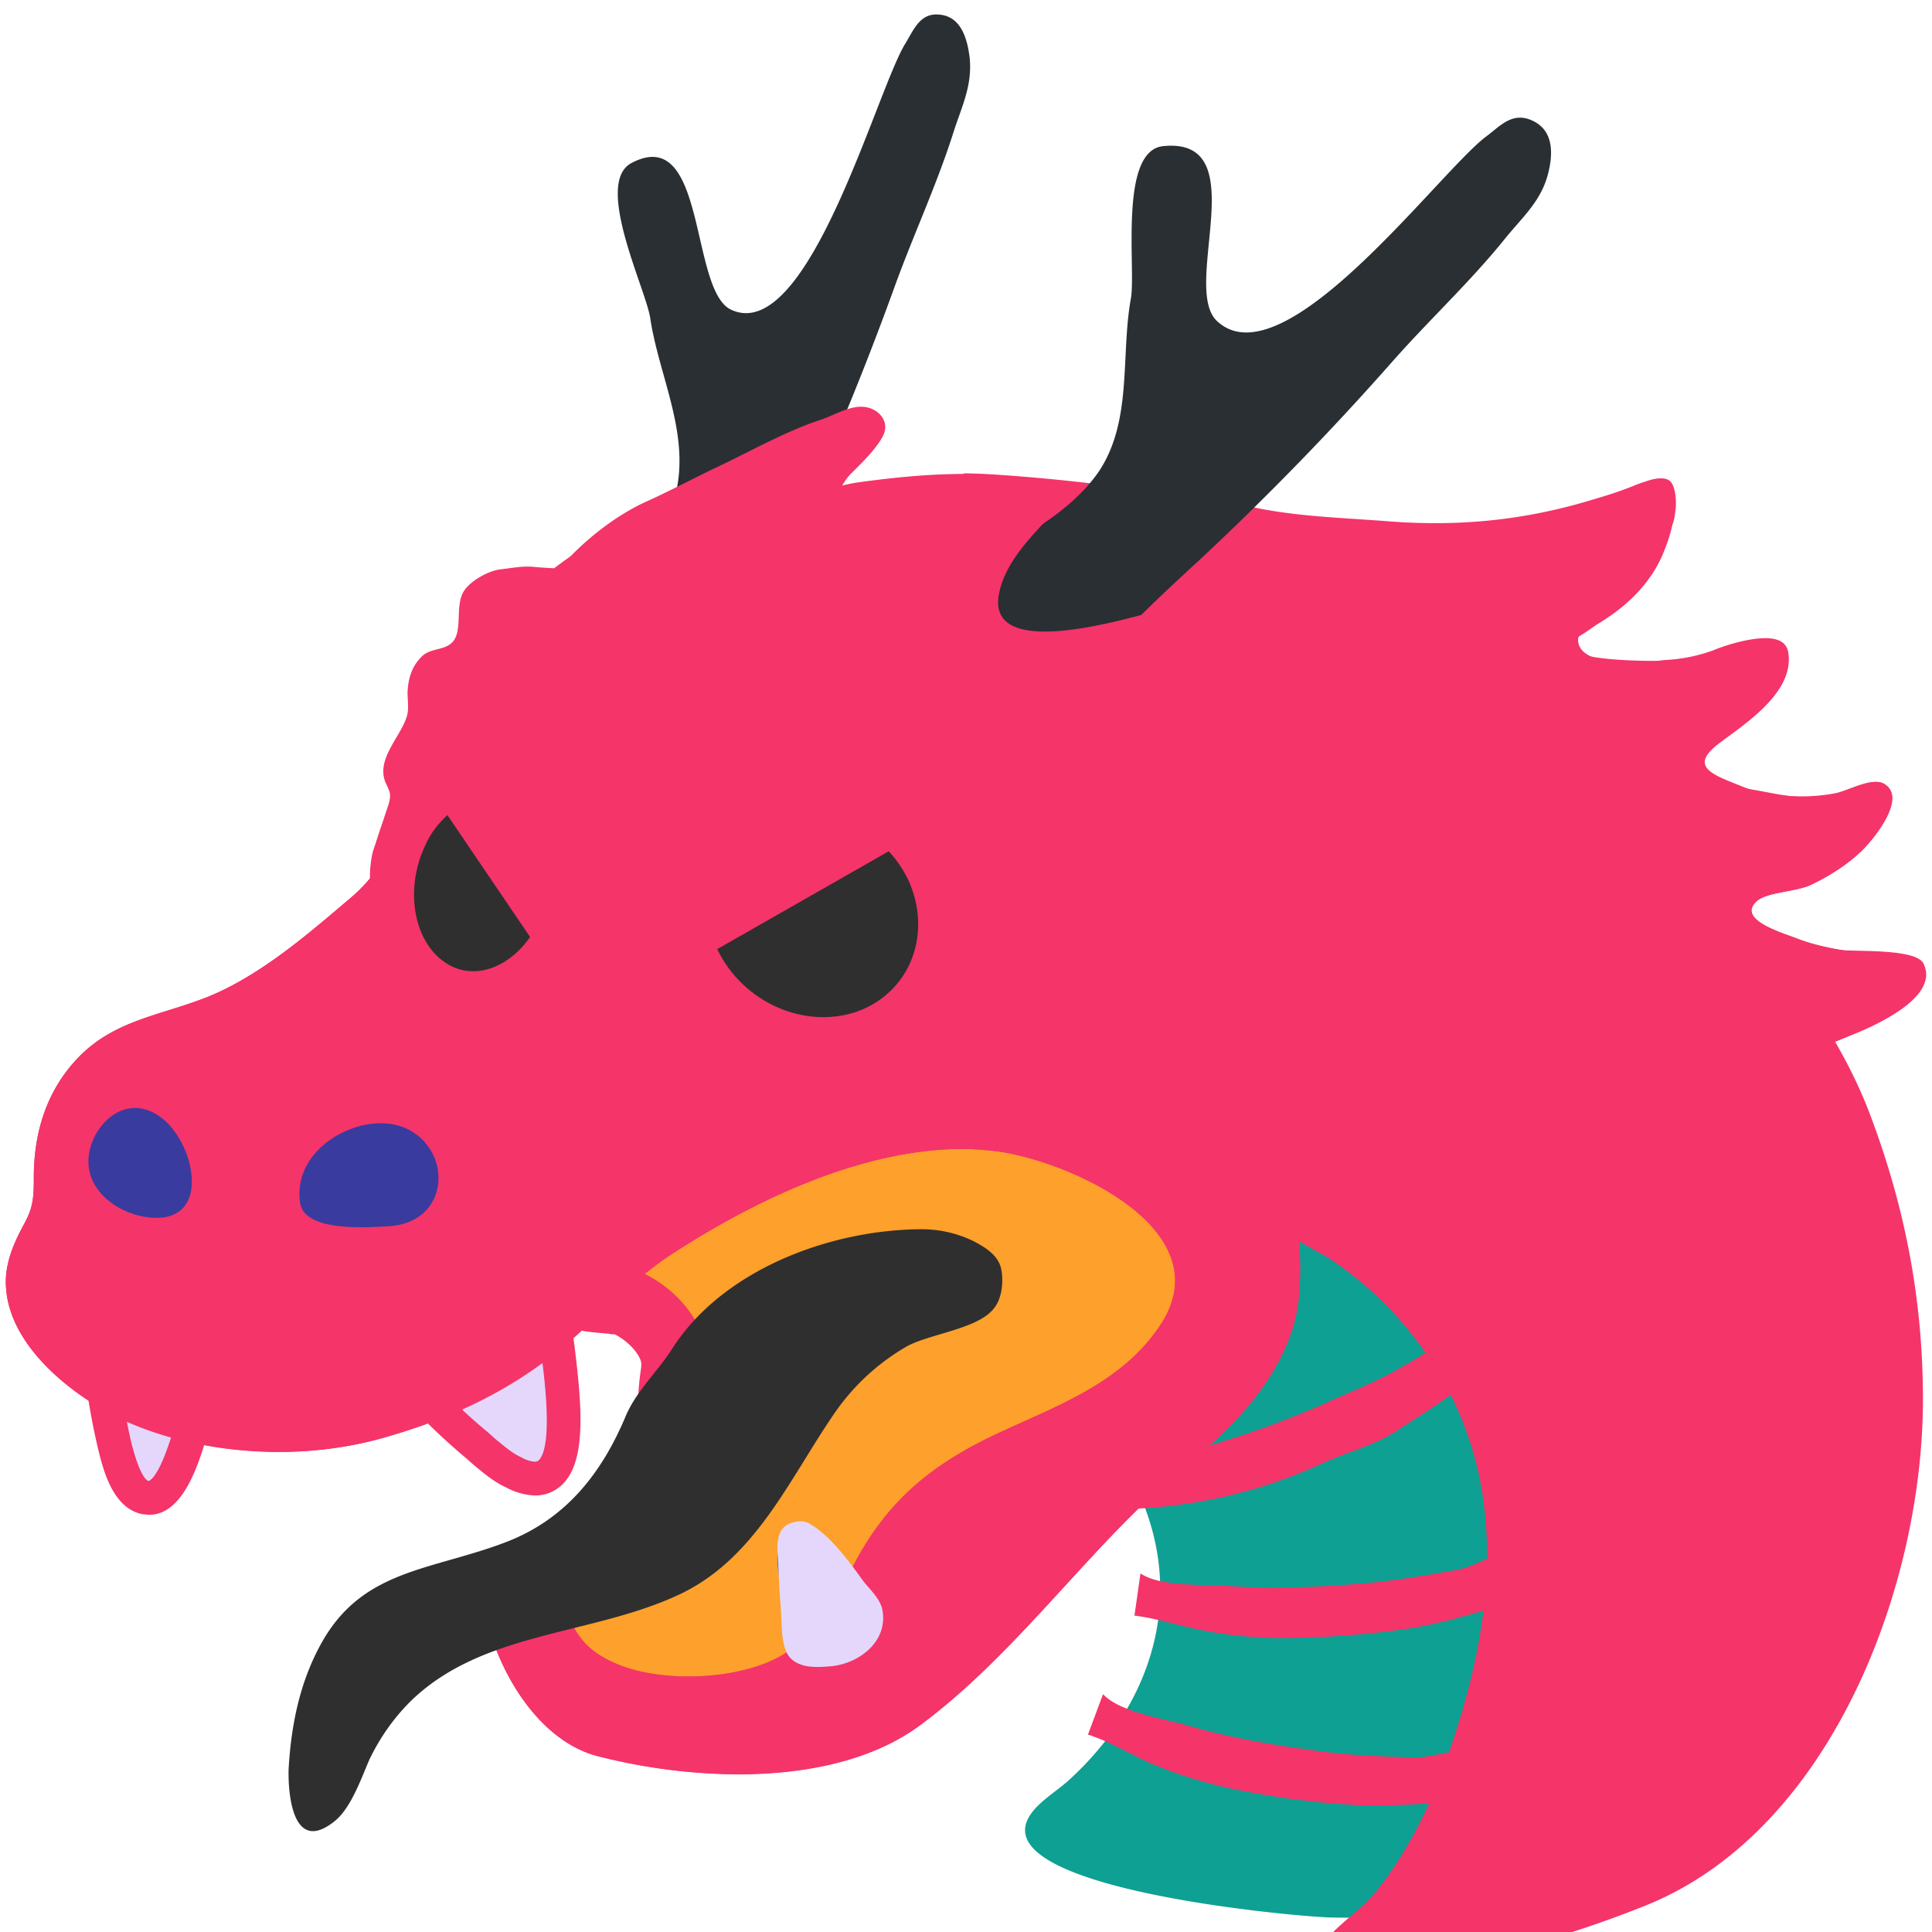
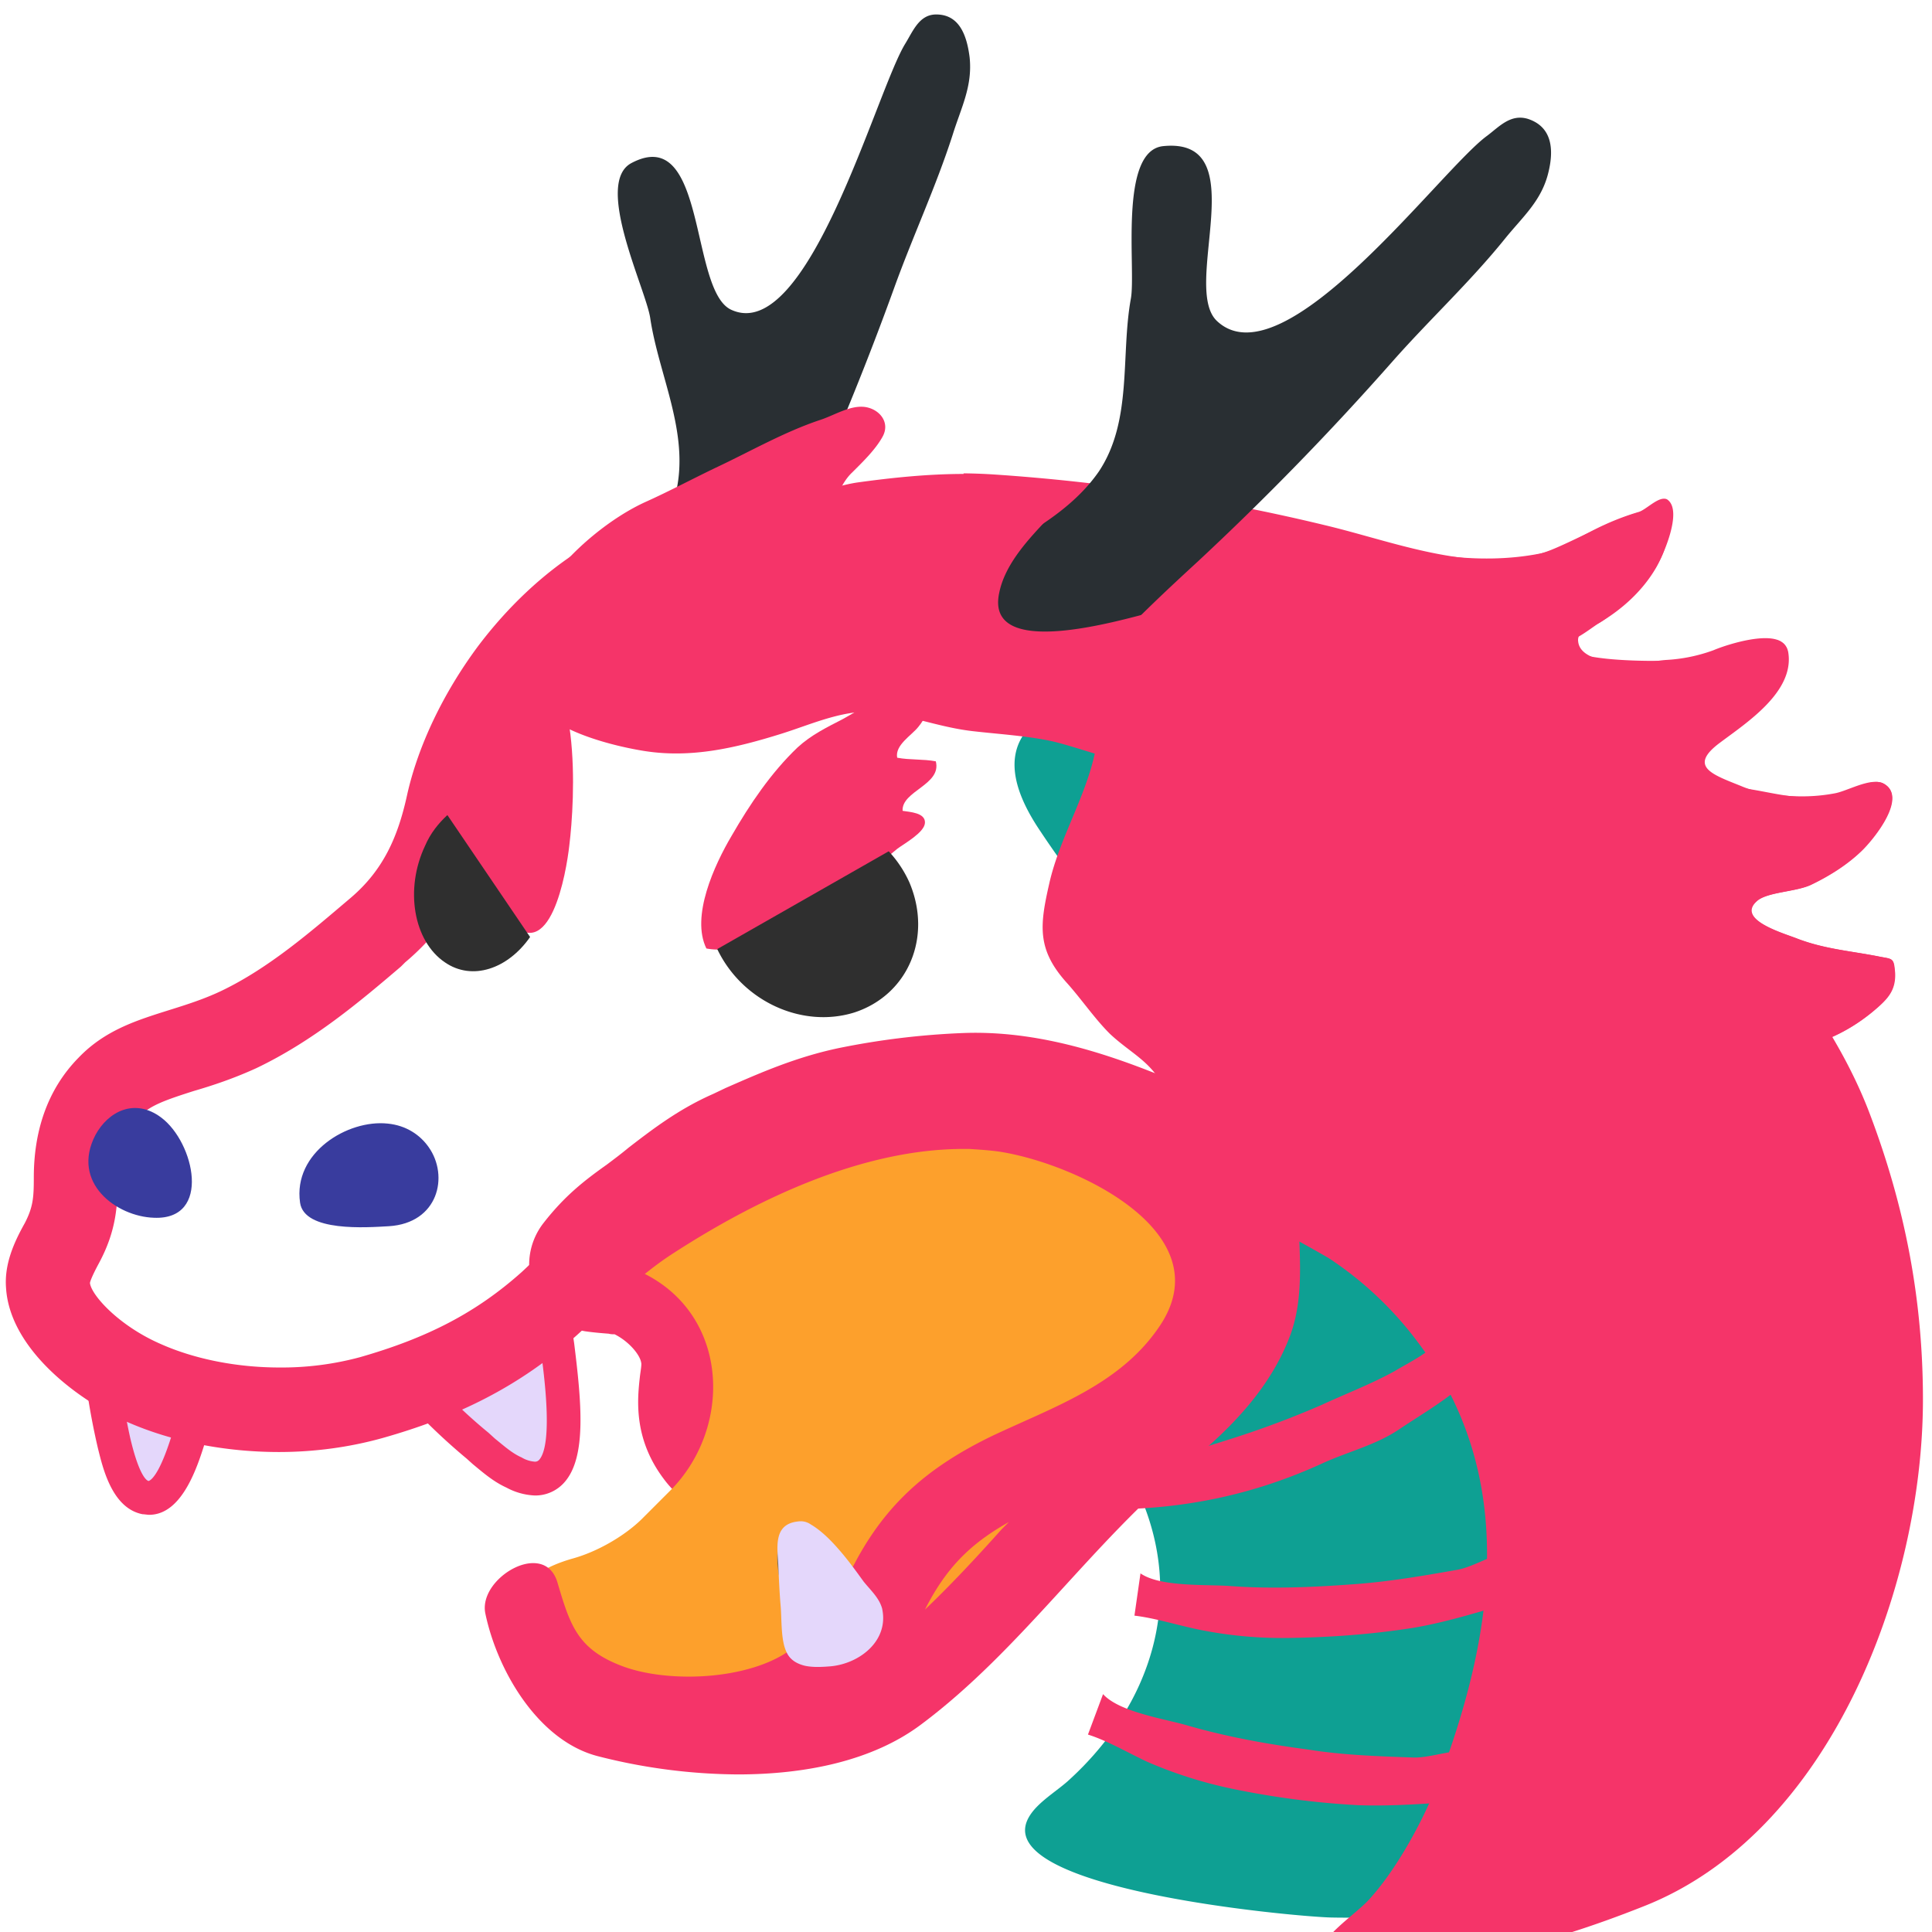
<svg xmlns="http://www.w3.org/2000/svg" id="bg_image_8" width="500" height="500" version="1.1" class="bgs" preserveAspectRatio="xMidYMin slice">
  <defs id="SvgjsDefs15587" />
  <rect id="rect_image_8" width="100%" height="100%" fill="none" />
  <svg id="variation_8" preserveAspectRatio="xMidYMin meet" viewBox="0 0 32 32" data-uid="8" data-keyword="variation_8" data-complex="true" style="overflow: visible;">
    <path id="8_l_1" d="M13.72 25.48C13.42 25.48 13.13 25.45 12.83 25.4C12.26 25.31 11.45 25.12 10.99 24.49C10.48 23.81 10.56 23.15 10.6 22.79C10.61 22.71 10.63 22.6 10.62 22.57C10.6 22.44 10.42 22.22 10.18 22.1C10.15 22.1 10.12 22.1 10.08 22.09C9.95 22.08 9.83 22.07 9.69 22.05A1.12 1.12 0 0 1 9 20.26C9.35 19.81 9.67 19.56 10.05 19.29C10.17 19.2 10.29 19.11 10.41 19.01C10.8 18.71 11.24 18.37 11.81 18.12L12.02 18.02C12.59 17.77 13.18 17.51 13.89 17.36A12.78 12.78 0 0 1 15.96 17.11C17.32 17.06 18.59 17.54 19.65 17.99C20.83 18.49 21.75 19.84 21.74 21.06L21.75 21.24C21.75 21.67 21.76 22.2 21.48 22.77C21.13 23.5 20.39 23.99 19.83 24.26C19.24 24.55 18.56 24.7 17.72 24.73C17.41 24.74 17.05 24.84 16.67 24.96C16.4 25.04 16.12 25.13 15.81 25.19C15.13 25.34 14.45 25.47 13.73 25.47ZM12.82 23.12C12.9 23.14 13.02 23.17 13.2 23.2C13.83 23.3 14.55 23.18 15.35 23.02C15.57 22.97 15.8 22.9 16.02 22.83C16.5 22.69 17.05 22.52 17.66 22.5C18.16 22.49 18.55 22.41 18.83 22.27C19.24 22.07 19.44 21.87 19.47 21.8C19.51 21.7 19.51 21.5 19.51 21.27V21.04C19.51 20.75 19.15 20.21 18.78 20.05C17.94 19.7 17.05 19.35 16.16 19.35L16.04 19.35C15.48 19.37 14.89 19.44 14.34 19.56C13.87 19.65 13.44 19.85 12.93 20.07L12.71 20.17C12.45 20.28 12.21 20.45 11.96 20.65C12.36 21.03 12.71 21.54 12.82 22.16C12.89 22.53 12.85 22.83 12.83 23.05C12.83 23.08 12.82 23.09 12.82 23.11Z " data-color-original="#757f3f" fill="#f53469" class="757f3f" />
    <path id="8_l_2" d="M8.77 26.18C8.97 25.99 9.25 25.88 9.5 25.81C9.89 25.7 10.33 25.45 10.62 25.17C10.79 25 10.96 24.83 11.13 24.66C12.14 23.61 12.07 21.77 10.64 21.08C10.39 20.96 10.16 21 9.89 20.95C10.15 20.62 10.38 20.44 10.71 20.2C11.23 19.82 11.66 19.41 12.26 19.15C12.88 18.88 13.45 18.6 14.12 18.46A11.65 11.65 0 0 1 16.01 18.24C17.13 18.2 18.19 18.59 19.22 19.03C19.97 19.34 20.64 20.26 20.63 21.05C20.63 21.48 20.67 21.89 20.48 22.29C20.25 22.76 19.84 23.05 19.45 23.35C19.03 23.67 18.58 23.71 18.1 23.88C17.79 23.99 17.55 24.25 17.37 24.52C17.15 24.83 17.14 25.24 16.95 25.56C16.68 26.02 16.39 26.2 15.98 26.49C15.58 26.77 15.21 27.1 14.77 27.32C14.26 27.57 13.72 27.72 13.22 27.96C12.74 28.19 12.22 28.34 11.69 28.37C11.23 28.4 10.84 28.34 10.4 28.29C9.92 28.24 9.46 28.25 9.11 27.87C8.79 27.52 8.47 27.09 8.55 26.61A0.69 0.69 0 0 1 8.77 26.18Z " data-color-original="#ed6c30" fill="#fda02c" class="ed6c30" />
    <path id="8_l_3" d="M18.85 24.7C19.67 26.49 19.04 28.26 17.72 29.47C17.52 29.66 17.18 29.85 17.04 30.1C16.36 31.3 21.51 31.75 22.05 31.76C26.52 31.85 30.71 29.62 30.86 24.72C30.91 23.29 30.76 21.67 30.39 20.29C30.02 18.92 29.49 17.41 28.76 16.19C28.03 14.96 26.78 13.58 25.59 12.89A18.17 18.17 0 0 0 23.09 11.68C22.8 11.56 22.52 11.51 22.21 11.45C21.55 11.32 20.8 11.12 20.12 11.12C19.16 11.13 18.13 11.31 17.29 11.85C16.52 12.35 16.79 13.12 17.24 13.78C17.65 14.4 18.12 14.98 18.48 15.63C18.65 15.94 18.76 16.28 18.92 16.59C19.08 16.88 19.34 17.06 19.57 17.29C19.78 17.5 20.02 17.73 20.18 17.99C20.41 18.36 20.62 18.82 20.73 19.24C20.84 19.64 20.73 20.06 20.73 20.47C20.73 20.8 20.76 21.11 20.64 21.43C20.42 22.06 19.92 22.68 19.43 23.11C19.22 23.29 18.97 23.43 18.77 23.61C18.47 23.91 18.71 24.38 18.85 24.7Z " data-color-original="#bdcf46" fill="#0ea093" class="bdcf46" />
    <path id="8_l_4" d="M18.55 24.16C18.79 24.01 19.11 24.11 19.38 24.09C19.67 24.06 20.02 23.95 20.3 23.86A15.54 15.54 0 0 0 21.89 23.27C22.3 23.08 22.7 22.93 23.1 22.71C23.33 22.57 23.75 22.37 23.88 22.14C24.02 22.17 24.14 22.41 24.2 22.55C24.3 22.79 24.31 22.88 24.08 23.06C23.8 23.28 23.48 23.47 23.18 23.67C22.8 23.93 22.34 24.04 21.92 24.23C20.77 24.76 19.6 25 18.35 25ZM18.27 28.06C18.54 28.36 19.3 28.47 19.67 28.58C20.33 28.77 21 28.89 21.68 28.98C22.24 29.07 22.84 29.09 23.41 29.11C23.71 29.12 24.14 28.94 24.4 29.02C24.41 29.27 24.35 29.59 24.27 29.83C23.68 29.87 23.09 29.92 22.5 29.9A13.96 13.96 0 0 1 20.42 29.63A7.24 7.24 0 0 1 19 29.18C18.68 29.03 18.34 28.83 18.02 28.73ZM18.89 26.06C19.22 26.29 19.99 26.24 20.38 26.27C21.05 26.32 21.74 26.29 22.42 26.24C22.99 26.2 23.58 26.1 24.14 26C24.43 25.95 24.82 25.68 25.09 25.7C25.14 25.94 25.16 26.27 25.13 26.51C24.56 26.68 24 26.86 23.42 26.96C22.73 27.07 22.03 27.12 21.33 27.13A6.93 6.93 0 0 1 19.85 26.99C19.51 26.92 19.13 26.8 18.79 26.76Z " data-color-original="#757f3f" fill="#f53469" class="757f3f" />
    <path id="8_l_5" d="M20.67 19.32C20.55 19.56 20.39 19.78 20.25 19.99C20.33 19.88 21.86 20.75 22.01 20.84A5.85 5.85 0 0 1 23.43 22.16C25.17 24.41 24.76 27.05 23.82 29.52C23.57 30.16 23.12 30.99 22.65 31.49C22.32 31.83 21.31 32.45 22.36 32.53C24.03 32.64 25.67 32.19 27.21 31.58C30.31 30.37 31.85 26.29 31.85 23.18C31.85 21.52 31.55 19.98 30.97 18.45C30.54 17.31 29.78 16.24 29.02 15.33C28.67 14.91 28.38 14.45 27.93 14.15C27.52 13.88 27.02 13.77 26.54 13.71A5.34 5.34 0 0 0 24.14 14.02C23.15 14.4 22.09 14.8 21.23 15.47C21.16 16.02 21.09 16.56 21.02 17.11L20.87 18.39C20.85 18.56 20.83 18.73 20.8 18.9C20.78 19.05 20.73 19.19 20.67 19.32Z " data-color-original="#757f3f" fill="#f53469" class="757f3f" />
    <path id="8_l_6" d="M18.17 12.27C18.18 12.24 18.18 12.21 18.18 12.19C18.25 11.53 17.53 11.18 17.07 10.87C16.39 10.42 15.5 10.2 14.69 10.19C13.89 10.17 13.09 10.12 12.29 10.12C11.97 10.12 10.78 10.47 10.71 9.97C10.65 9.56 11.42 9.33 11.7 9.21A6.51 6.51 0 0 1 13.36 8.81C13.71 8.76 14.07 8.7 14.42 8.67C14.73 8.64 15.05 8.7 15.37 8.67C16.27 8.6 17.16 8.48 18.06 8.43C18.5 8.4 18.91 8.36 19.32 8.48C19.77 8.6 20.23 8.7 20.69 8.72C20.92 8.73 21.14 8.65 21.37 8.65C21.71 8.65 22.06 8.78 22.39 8.88C23.39 9.17 24.47 9.37 25.5 9.17C25.93 9.09 27.52 8.07 27.61 8.6C27.68 9.07 27.44 9.45 27.12 9.76C26.92 9.96 26.72 10.18 26.47 10.33C26.33 10.42 26.1 10.61 25.94 10.62C25.8 11.04 28.18 10.97 28.52 10.87C28.7 10.81 29.31 10.52 29.48 10.62C29.87 10.83 29.29 11.49 29.15 11.65C28.88 11.96 28.38 12.21 28.19 12.57C27.96 13.03 28.49 13.01 28.82 13.05C29.11 13.08 29.4 13.16 29.69 13.19C29.99 13.22 30.33 13.19 30.62 13.1C30.76 13.05 31.01 12.9 31.18 12.97C31.62 13.18 31.02 13.91 30.82 14.1C30.59 14.32 30.29 14.51 30 14.65C29.76 14.77 29.3 14.77 29.11 14.91C28.71 15.23 29.55 15.46 29.77 15.55C30.22 15.72 30.64 15.75 31.1 15.84C31.34 15.89 31.37 15.85 31.38 16.12C31.39 16.38 31.29 16.51 31.1 16.68A2.81 2.81 0 0 1 29.89 17.33C29.44 17.44 28.96 17.53 28.5 17.6C28.07 17.65 27.62 17.59 27.19 17.66C26.88 17.71 26.71 18.04 26.42 18.22C26.11 18.41 25.79 18.7 25.43 18.8C25.18 18.87 24.93 18.81 24.68 18.87C23.91 19.04 23.24 19.72 22.54 20.07C21.89 20.39 20.91 20.59 20.58 21.31C20.34 20.12 19.81 19.11 19.29 18.03C19.06 17.57 18.73 17.45 18.38 17.12C18.13 16.87 17.92 16.56 17.68 16.29C17.17 15.73 17.22 15.33 17.38 14.63C17.56 13.83 18.06 13.08 18.17 12.27Z " data-color-original="#757f3f" fill="#f53469" class="757f3f" />
-     <path id="8_l_7" d="M7.92 10.7C7.34 11.48 6.92 12.36 6.73 13.18C6.59 13.86 6.35 14.41 5.81 14.87C5.15 15.43 4.45 16.04 3.65 16.42C2.82 16.81 1.96 16.83 1.3 17.51C0.77 18.06 0.56 18.76 0.56 19.5C0.56 19.83 0.55 19.99 0.41 20.25C0.23 20.58 0.07 20.94 0.1 21.32C0.16 22.33 1.26 23.16 2.08 23.53C3.34 24.1 4.98 24.2 6.33 23.82C7.57 23.47 8.6 22.97 9.56 22.1C10.09 21.63 10.58 21.12 11.18 20.73C12.58 19.84 14.35 19 16.05 19.03C16.21 19.04 16.36 19.05 16.52 19.07C17.78 19.24 20.3 20.41 19.19 21.99C18.53 22.95 17.43 23.31 16.43 23.79C15.27 24.34 14.55 25.02 14.01 26.18C13.77 26.7 13.51 27.06 13.03 27.37C12.34 27.82 11.06 27.88 10.29 27.59C9.56 27.31 9.44 26.91 9.23 26.2S7.91 26.13 8.04 26.73C8.24 27.68 8.92 28.84 9.91 29.09C11.53 29.5 13.86 29.61 15.26 28.56C16.92 27.32 18.09 25.54 19.7 24.23C20.41 23.65 21.07 22.97 21.38 22.09C21.74 21.08 21.31 20 21.65 19.03C21.71 18.85 21.96 18.7 22.11 18.6C22.4 18.39 22.7 18.19 23 17.97C23.29 17.76 23.83 17.54 23.86 17.13C23.89 16.77 23.6 16.74 23.33 16.83C22.9 16.97 22.54 17.23 22.17 17.46C21.9 17.62 21.58 17.91 21.27 17.76C21.09 17.68 20.98 17.47 20.83 17.34C20.98 16.91 21.51 16.62 21.8 16.28C22 16.04 22.98 15.01 22.19 15.02C21.55 15.02 21.03 15.73 20.51 16.01C20.28 16.13 20.06 16.23 19.83 16.05C19.69 15.94 19.5 15.63 19.52 15.45C19.55 15.27 19.86 15.05 19.98 14.93C20.2 14.71 20.36 14.46 20.57 14.24C20.72 14.08 21.06 13.85 21.13 13.64C21.17 13.5 21.17 13.04 21.03 12.96C20.73 12.79 19.91 13.55 19.66 13.69S19.11 14.1 18.8 14.04C18.48 13.99 18.27 13.6 18.25 13.3C18.23 12.54 18.74 11.86 18.84 11.13C18.91 10.61 18.59 10.12 18.21 9.82A4.33 4.33 0 0 0 15.98 8.94C15.61 8.9 15.24 8.97 14.87 8.95C14.42 8.93 14.07 8.7 13.64 8.6C13.02 8.44 12.41 8.44 11.76 8.44C10.27 8.44 8.88 9.43 7.92 10.7Z " data-color-original="#757f3f" fill="#f53469" class="757f3f" />
    <path id="8_l_8" d="M6.96 22.99C6.93 23.1 7.15 23.24 7.23 23.32C7.44 23.54 7.67 23.75 7.91 23.94C8.1 24.1 8.29 24.28 8.51 24.39C9.93 25.09 9.05 21.78 9.2 21.77C9.04 21.78 8.87 21.99 8.74 22.07C8.59 22.17 8.45 22.27 8.29 22.37C8.09 22.49 7.88 22.62 7.67 22.72A2.74 2.74 0 0 1 7.38 22.84C7.28 22.88 7.13 22.88 7.04 22.92C7 22.94 6.97 22.97 6.97 22.99Z " data-color-original="#ffffff" fill="#e4d7fb" class="ffffff" />
    <path id="8_l_9" d="M8.86 24.77A1.08 1.08 0 0 1 8.39 24.64C8.17 24.54 8 24.39 7.83 24.25L7.73 24.16A10.14 10.14 0 0 1 7.03 23.52C7.01 23.51 6.99 23.49 6.97 23.47C6.83 23.36 6.61 23.17 6.7 22.9A0.4 0.4 0 0 1 6.92 22.67A0.93 0.93 0 0 1 7.18 22.6C7.22 22.59 7.26 22.59 7.29 22.57A2.2 2.2 0 0 0 7.54 22.47A6.94 6.94 0 0 0 8.48 21.91L8.58 21.84C8.61 21.82 8.65 21.79 8.68 21.76C8.81 21.65 8.97 21.5 9.18 21.5C9.18 21.49 9.19 21.5 9.2 21.5A0.28 0.28 0 0 1 9.48 21.76A0.32 0.32 0 0 1 9.46 21.87C9.47 21.95 9.49 22.12 9.51 22.25C9.63 23.22 9.72 24.13 9.35 24.55A0.64 0.64 0 0 1 8.86 24.77ZM7.42 23.12C7.42 23.12 7.42 23.13 7.43 23.13C7.65 23.35 7.87 23.55 8.09 23.73L8.2 23.83C8.35 23.95 8.48 24.07 8.64 24.14A0.49 0.49 0 0 0 8.86 24.21C8.89 24.21 8.91 24.2 8.93 24.18C9.16 23.92 9.02 22.8 8.95 22.32L8.95 22.27C8.93 22.28 8.92 22.3 8.9 22.31L8.79 22.38C8.68 22.46 8.57 22.54 8.44 22.61A7.18 7.18 0 0 1 7.79 22.98C7.69 23.03 7.58 23.07 7.48 23.11C7.46 23.11 7.44 23.11 7.42 23.12Z " data-color-original="#757f3f" fill="#f53469" class="757f3f" />
    <path id="8_l_10" d="M1.86 22.78C1.89 22.78 1.92 22.79 1.94 22.8C2.06 22.84 2.15 22.92 2.27 22.96C2.44 23.02 2.61 23.08 2.78 23.13C2.92 23.18 3.1 23.19 3.21 23.3C3.29 23.4 3.22 23.51 3.19 23.62C3.11 23.87 2.85 24.89 2.41 24.81C2.08 24.74 1.95 24.14 1.89 23.89A11.81 11.81 0 0 1 1.74 23.11C1.73 23.04 1.73 22.76 1.65 22.72C1.71 22.75 1.78 22.76 1.86 22.78Z " data-color-original="#ffffff" fill="#e4d7fb" class="ffffff" />
    <path id="8_l_11" d="M2.47 25.09C2.45 25.09 2.38 25.08 2.36 25.08C1.85 24.98 1.7 24.3 1.62 23.98A11.73 11.73 0 0 1 1.46 23.16C1.46 23.13 1.45 23.1 1.45 23.06A1.76 1.76 0 0 0 1.43 22.89A0.28 0.28 0 0 1 1.79 22.47C1.8 22.48 1.85 22.49 1.88 22.5A0.76 0.76 0 0 1 2.04 22.54C2.11 22.57 2.17 22.6 2.23 22.64C2.27 22.66 2.31 22.68 2.36 22.7L2.58 22.77C2.67 22.81 2.77 22.84 2.86 22.87L2.95 22.89C3.09 22.93 3.27 22.97 3.41 23.12C3.6 23.33 3.51 23.56 3.47 23.66L3.43 23.78C3.3 24.2 3.05 25.09 2.47 25.09ZM2.03 23.16C2.07 23.38 2.11 23.61 2.16 23.83C2.3 24.42 2.42 24.52 2.46 24.53C2.5 24.52 2.66 24.42 2.89 23.62L2.92 23.54A0.85 0.85 0 0 1 2.94 23.46A6.22 6.22 0 0 1 2.7 23.4A6.58 6.58 0 0 1 2.38 23.29A8.38 8.38 0 0 0 2.18 23.22C2.13 23.2 2.08 23.18 2.03 23.15Z " data-color-original="#757f3f" fill="#f53469" class="757f3f" />
    <path id="8_l_12" d="M13.24 27.39C13.19 27.01 12.55 25.58 13.09 25.32C13.35 25.2 13.62 25.49 13.77 25.63C14.05 25.89 14.3 26.12 14.61 26.32Z " data-color-original="#2f201b" fill="#646464" class="2f201b" />
    <path id="8_l_13" d="M15.96 9.24C16.1 9.24 16.25 9.25 16.39 9.26C18.07 9.36 19.83 9.63 21.62 10.06C21.83 10.12 22.05 10.17 22.27 10.24C23.01 10.44 23.83 10.67 24.71 10.67H24.73C24.73 10.73 24.74 10.79 24.74 10.83C24.81 11.27 25.14 12.3 26.85 12.38C26.82 12.54 26.83 12.69 26.84 12.82C26.94 13.58 27.5 13.95 27.92 14.16A1.54 1.54 0 0 0 27.63 15.34C27.7 15.72 27.88 16.01 28.11 16.23H27.85C27.56 16.23 27.28 16.23 26.96 16.28C26.34 16.39 25.96 16.77 25.75 16.97C25.72 16.99 25.7 17.02 25.67 17.05A5.27 5.27 0 0 0 25.35 17.27C25.26 17.32 25.13 17.41 25.08 17.45H25.02C24.86 17.45 24.64 17.46 24.38 17.51C23.64 17.68 23.07 18.08 22.56 18.43A5.95 5.95 0 0 1 21.93 18.82C21.82 18.88 21.67 18.94 21.51 19C21.32 19.08 21.12 19.16 20.93 19.25L20.27 19.57C19.39 18.44 17.75 17.83 16.72 17.69A5.79 5.79 0 0 0 16.07 17.64H15.97C14.29 17.64 12.43 18.28 10.43 19.56C9.88 19.91 9.43 20.34 9.02 20.71C8.89 20.83 8.77 20.95 8.64 21.07C7.89 21.74 7.08 22.16 5.96 22.48A4.97 4.97 0 0 1 4.63 22.65C3.92 22.65 3.22 22.51 2.66 22.26C1.97 21.96 1.51 21.45 1.49 21.25C1.49 21.24 1.51 21.16 1.64 20.92C1.93 20.38 1.95 19.96 1.95 19.5C1.95 19.07 2.07 18.74 2.3 18.5C2.48 18.31 2.74 18.22 3.21 18.07C3.52 17.98 3.88 17.86 4.25 17.69C5.19 17.24 5.96 16.59 6.64 16.01L6.71 15.94C7.64 15.16 7.94 14.21 8.1 13.48C8.23 12.86 8.58 12.16 9.04 11.54C9.84 10.48 10.86 9.84 11.75 9.84C11.92 9.84 12.09 9.84 12.26 9.85H12.31C12.84 9.85 13.36 9.68 13.82 9.54C14.04 9.47 14.29 9.4 14.41 9.38C15 9.29 15.51 9.25 15.96 9.25ZM16.71 25.21C16.67 25.25 16.63 25.29 16.59 25.33C16.17 25.8 15.75 26.25 15.32 26.66C15.66 25.99 16.05 25.58 16.71 25.21ZM15.96 7.85C15.38 7.85 14.79 7.91 14.21 7.99C13.65 8.07 12.86 8.45 12.31 8.45H12.29C12.11 8.45 11.93 8.44 11.75 8.44C10.27 8.44 8.88 9.43 7.92 10.7C7.34 11.48 6.92 12.36 6.74 13.18C6.59 13.86 6.35 14.41 5.81 14.87C5.15 15.43 4.45 16.04 3.65 16.42C2.82 16.81 1.96 16.83 1.3 17.52C0.77 18.06 0.56 18.76 0.56 19.5C0.56 19.83 0.55 19.99 0.41 20.26C0.23 20.58 0.07 20.94 0.1 21.33C0.16 22.33 1.26 23.17 2.08 23.54C2.84 23.88 3.74 24.05 4.62 24.05C5.21 24.05 5.79 23.97 6.33 23.82C7.57 23.47 8.6 22.97 9.56 22.11C10.09 21.63 10.58 21.12 11.18 20.74C12.56 19.85 14.29 19.03 15.96 19.03H16.05C16.21 19.04 16.36 19.05 16.52 19.07C17.78 19.25 20.29 20.41 19.19 21.99C18.53 22.95 17.43 23.31 16.42 23.79C15.27 24.35 14.55 25.02 14.01 26.19C13.77 26.7 13.51 27.06 13.03 27.37C12.62 27.64 12 27.77 11.41 27.77C11 27.77 10.6 27.71 10.29 27.59C9.56 27.31 9.44 26.91 9.23 26.2C9.16 25.98 9.01 25.89 8.83 25.89C8.45 25.89 7.95 26.32 8.04 26.73C8.24 27.68 8.92 28.84 9.91 29.09A9.54 9.54 0 0 0 12.22 29.39C13.33 29.39 14.45 29.17 15.26 28.56C16.92 27.32 18.09 25.54 19.69 24.23C20.4 23.65 21.06 22.97 21.38 22.09C21.56 21.58 21.54 21.04 21.52 20.51C21.87 20.35 22.24 20.22 22.55 20.07C23.25 19.72 23.92 19.04 24.68 18.87C24.93 18.82 25.19 18.87 25.43 18.8C25.79 18.7 26.11 18.41 26.43 18.22C26.71 18.04 26.89 17.71 27.19 17.66A4.08 4.08 0 0 1 27.85 17.62H27.92C28.11 17.62 28.31 17.62 28.51 17.6C28.97 17.53 29.44 17.45 29.9 17.33C30.35 17.22 30.76 16.99 31.11 16.68C31.29 16.52 31.4 16.38 31.39 16.12C31.37 15.85 31.35 15.89 31.11 15.84C30.65 15.75 30.23 15.72 29.78 15.55C29.56 15.46 28.72 15.23 29.12 14.91C29.31 14.77 29.77 14.77 30.01 14.65C30.3 14.51 30.59 14.33 30.83 14.1C31.03 13.91 31.63 13.18 31.18 12.97A0.3 0.3 0 0 0 31.06 12.95C30.85 12.95 30.56 13.11 30.39 13.14A2.88 2.88 0 0 1 29.84 13.19C29.49 13.19 29.12 13.14 28.84 13.02C28.37 12.83 27.95 12.7 28.49 12.3C28.93 11.97 29.72 11.46 29.62 10.81C29.59 10.63 29.44 10.57 29.24 10.57C28.93 10.57 28.52 10.71 28.38 10.77A2.7 2.7 0 0 1 27.61 10.93C27.43 10.94 27.25 10.99 27.07 10.99H27.05C26.81 10.98 26.18 10.96 26.14 10.63C26.11 10.44 26.38 10.38 26.5 10.31C26.87 10.09 27.2 9.79 27.42 9.42C27.53 9.24 27.89 8.45 27.61 8.27A0.11 0.11 0 0 0 27.56 8.26C27.43 8.26 27.25 8.45 27.14 8.48A4.28 4.28 0 0 0 26.58 8.69C26.29 8.82 26.01 9 25.72 9.11C25.39 9.22 25.06 9.27 24.72 9.27C23.79 9.27 22.83 8.91 21.95 8.7A32.57 32.57 0 0 0 16.48 7.86A9.31 9.31 0 0 0 15.96 7.84Z " data-color-original="#757f3f" fill="#f53469" class="757f3f" />
-     <path id="8_l_14" d="M27.7 8.69C27.49 9.46 26.78 10.14 26.09 10.43C25.79 10.55 25.35 10.79 25.01 10.73C24.98 10.56 25.02 10.43 24.95 10.28C24.85 10.06 24.74 9.94 24.51 9.91C24.28 9.89 24.07 9.79 23.84 9.78C23.7 9.78 23.58 9.82 23.43 9.78C23.24 9.74 23.06 9.66 22.87 9.61C22.42 9.49 21.95 9.35 21.48 9.39C21.08 9.41 20.79 9.34 20.44 9.13A0.53 0.53 0 0 1 20.16 8.67C20.15 8.55 20.15 8.37 20.26 8.32C20.33 8.28 20.48 8.34 20.54 8.35C21.31 8.55 22.15 8.57 22.94 8.63C24.15 8.73 25.27 8.62 26.43 8.26C26.64 8.2 26.85 8.13 27.05 8.05C27.1 8.03 27.17 8 27.24 7.98C27.38 7.93 27.55 7.89 27.65 7.96C27.76 8.04 27.77 8.33 27.75 8.46C27.74 8.54 27.73 8.62 27.7 8.69Z " data-color-original="#757f3f" fill="#f53469" class="757f3f" />
    <path id="8_l_15" d="M18.98 9.3C18.98 9.31 18.99 9.31 19 9.31C19.32 9.39 19.63 9.57 19.98 9.58C20.29 9.59 20.57 9.65 20.87 9.67C21.42 9.71 21.98 9.72 22.54 9.72H23.93C24.03 9.72 25.4 9.61 25.41 9.62C25.45 9.75 25.31 9.83 25.23 9.92C24.86 10.28 24.59 10.92 24.84 11.41C25.04 11.82 25.44 11.99 25.87 12.05C26.07 12.07 26.29 12.13 26.49 12.12C26.78 12.12 27.08 12.08 27.36 12.13C27.4 12.31 27 12.54 26.93 12.7C26.55 13.52 27.43 13.91 28.03 14.07C28.12 14.1 28.36 14.13 28.41 14.2C28.55 14.4 28.16 14.52 28.06 14.61C27.82 14.84 27.5 15.16 27.64 15.53C27.81 16 28.25 16.31 28.7 16.48C28.91 16.57 29.14 16.58 29.35 16.66C29.44 16.69 29.6 16.74 29.62 16.85C29.64 17.03 29.37 17.08 29.25 17.12C29.11 17.18 28.92 17.21 28.8 17.29S28.61 17.51 28.48 17.58C28.39 17.62 28.3 17.61 28.2 17.61C27.16 17.59 27.06 16.46 26.82 15.69C26.47 14.61 26.05 13.43 25.06 12.79C24.67 12.54 24.32 12.37 23.91 12.15A10.05 10.05 0 0 0 21.6 11.27C21.1 11.14 20.65 11.06 20.2 10.82C19.71 10.55 19.15 10.44 18.66 10.14C18.42 10 18.12 9.74 18.17 9.42C18.25 8.99 18.72 9.24 18.98 9.3Z " data-color-original="#757f3f" fill="#f53469" class="757f3f" />
    <path id="8_l_16" d="M7.1 19C7.44 19.48 7.26 20.26 6.44 20.31C6.08 20.33 5.04 20.41 4.97 19.92C4.85 19.09 5.76 18.54 6.42 18.61C6.73 18.64 6.96 18.8 7.1 19ZM1.58 18.8C1.17 19.59 1.93 20.15 2.55 20.17C3.51 20.21 3.22 18.92 2.67 18.51C2.23 18.18 1.79 18.41 1.58 18.8Z " data-color-original="#2f2f2f" fill="#393c9e" class="2f2f2f" />
-     <path id="8_l_17" d="M6.71 26.07C6.15 26.28 5.67 26.58 5.31 27.24C4.96 27.88 4.82 28.59 4.78 29.31C4.77 29.72 4.85 30.74 5.56 30.15C5.82 29.93 5.99 29.44 6.12 29.14C6.3 28.77 6.53 28.44 6.83 28.15C8.02 27.02 9.78 27.09 11.23 26.42C12.51 25.83 13.07 24.5 13.82 23.41A3.69 3.69 0 0 1 15.02 22.3C15.4 22.09 16.22 22.01 16.47 21.66C16.59 21.51 16.62 21.25 16.59 21.06C16.56 20.81 16.34 20.67 16.13 20.56A1.96 1.96 0 0 0 15.25 20.36C13.73 20.37 11.95 21.04 11.12 22.36C10.88 22.73 10.55 23.03 10.37 23.44C9.97 24.4 9.37 25.17 8.36 25.55C7.78 25.77 7.22 25.88 6.71 26.07Z " data-color-original="#fcc21b" fill="#2f2f2f" class="fcc21b" />
-     <path id="8_l_18" d="M28.65 17.43C28.64 17.44 28.64 17.45 28.63 17.46C28.49 17.72 28.81 18.01 28.66 18.28C28.54 18.48 28.34 18.7 28.16 18.84C27.97 18.97 27.75 19.06 27.54 19.16C27.21 19.33 26.86 19.47 26.5 19.58C25.97 19.76 25.49 20.01 24.97 20.2C24.39 20.41 23.78 20.46 23.18 20.59C22.96 20.63 22.79 20.78 22.58 20.83C22.34 20.88 22.03 20.78 21.81 20.68C21.72 20.64 21.61 20.6 21.56 20.5C21.5 20.38 21.51 20.19 21.5 20.06C21.49 19.95 21.42 19.67 21.32 19.61C21.08 19.47 21.07 19.77 20.98 19.94C20.94 20.03 20.88 20.11 20.83 20.2C20.79 20.27 20.73 20.38 20.64 20.31C20.61 20.28 20.57 20.15 20.55 20.1C20.38 19.8 20.27 19.5 20.06 19.23C19.87 18.97 19.63 18.68 19.93 18.39C20.4 17.94 21.08 17.69 21.73 17.6C22.41 17.51 23.07 17.47 23.74 17.33C24.33 17.21 24.7 16.75 25.24 16.51C25.48 16.39 25.74 16.32 25.99 16.22C26.07 16.19 26.13 16.15 26.21 16.14C26.33 16.11 26.44 16.13 26.55 16.08C26.65 16.04 26.75 16 26.84 15.95C26.95 15.9 27.06 15.81 27.18 15.79C27.29 15.77 27.41 15.77 27.51 15.76C27.75 15.74 27.8 15.86 27.94 16.01C28.12 16.19 28.3 16.31 28.52 16.42C28.75 16.54 29.04 16.5 29.24 16.66C29.42 16.8 29.34 16.93 29.21 17.07C29.06 17.22 28.77 17.26 28.65 17.43ZM6.32 13.67C6.36 13.55 6.4 13.43 6.44 13.31C6.48 13.15 6.46 13.12 6.39 12.97C6.22 12.59 6.62 12.22 6.73 11.89C6.78 11.76 6.75 11.6 6.75 11.47C6.76 11.24 6.82 11.04 6.98 10.88C7.12 10.73 7.35 10.78 7.49 10.64C7.69 10.43 7.5 9.97 7.73 9.73C7.85 9.59 8.11 9.45 8.29 9.43C8.47 9.41 8.66 9.37 8.85 9.39C9.05 9.41 9.29 9.41 9.49 9.45C9.48 9.61 9.32 9.82 9.26 10C9.19 10.2 9.17 10.38 9.2 10.59C9.24 10.8 9.22 10.95 9.07 11.13C8.68 11.6 8.11 12.18 7.97 12.79C7.94 12.93 7.89 13.11 7.79 13.22C7.73 13.3 7.64 13.35 7.57 13.44C7.44 13.63 7.39 13.88 7.31 14.1C7.22 14.33 7.16 14.59 7.16 14.84C7.17 15.06 7.11 15.13 6.93 15.25C6.78 15.35 6.61 15.4 6.47 15.52C6.24 15.44 6.22 15.1 6.17 14.9A1.75 1.75 0 0 1 6.18 14.09C6.23 13.95 6.27 13.81 6.32 13.67Z " data-color-original="#757f3f" fill="#f53469" class="757f3f" />
    <path id="8_l_19" d="M9.69 10.68C9.69 10.67 9.69 10.65 9.7 10.64C9.76 10.34 10.15 9.96 10.34 9.72C10.7 9.26 11.06 8.75 11.2 8.14C11.42 7.16 10.91 6.21 10.77 5.27C10.7 4.79 9.83 3.03 10.46 2.7C11.71 2.04 11.42 4.81 12.11 5.13C13.38 5.72 14.51 1.52 14.99 0.73C15.12 0.52 15.22 0.25 15.49 0.24C15.87 0.23 16.01 0.55 16.06 0.95C16.11 1.43 15.92 1.78 15.78 2.23C15.5 3.1 15.12 3.91 14.81 4.77A50.02 50.02 0 0 1 13.41 8.23C13.14 8.84 12.86 9.43 12.56 10.02C12.34 10.47 12.13 11.06 11.74 11.39C11.44 11.66 11.04 11.62 10.68 11.52C10.42 11.45 9.68 11.02 9.69 10.68ZM16 9.7C16.1 9.36 16.49 9.14 16.78 8.98C17.3 8.68 17.84 8.33 18.2 7.81C18.76 6.97 18.56 5.89 18.73 4.95C18.82 4.47 18.52 2.49 19.27 2.42C20.8 2.27 19.55 4.76 20.16 5.32C21.27 6.35 23.86 2.81 24.63 2.25C24.83 2.1 25.02 1.88 25.31 1.97C25.7 2.1 25.74 2.46 25.65 2.84C25.54 3.32 25.23 3.58 24.93 3.95C24.35 4.67 23.68 5.29 23.07 5.98A47.18 47.18 0 0 1 19.84 9.3C19.35 9.75 18.87 10.2 18.42 10.68C18.01 11.11 17.19 11.32 16.7 10.93C16.4 10.68 16.01 10.32 15.98 9.9A0.54 0.54 0 0 1 16 9.7Z " data-color-original="#f79329" fill="#292f33" class="f79329" />
    <path id="8_l_20" d="M24.27 18.5C24.36 18.27 24.54 18.05 24.65 17.89C24.92 17.51 24.44 17.5 24.19 17.32C24.02 17.21 23.79 17.15 23.6 17.06C23.47 16.99 23.05 16.9 23.08 16.7C23.09 16.61 23.21 16.45 23.28 16.39C23.38 16.28 23.51 16.2 23.63 16.12C23.73 16.04 23.9 15.96 23.95 15.84C24.02 15.67 23.8 15.65 23.66 15.61A4.47 4.47 0 0 0 23.2 15.51C22.79 15.43 22.39 15.33 21.99 15.26C21.78 15.23 21.33 15.19 21.25 14.92C21.22 14.81 21.37 14.59 21.43 14.5C21.55 14.35 21.67 14.2 21.78 14.05C21.9 13.88 22.05 13.74 22.19 13.59C22.3 13.49 22.47 13.37 22.43 13.21A6.65 6.65 0 0 0 21.6 13.1C21.09 13.06 20.52 13.09 20.02 12.99C19.59 12.91 19.15 12.74 18.72 12.64C18.3 12.55 17.87 12.39 17.48 12.29C17.06 12.19 16.54 12.16 16.11 12.11C15.59 12.05 15.13 11.87 14.62 11.8C14.02 11.72 13.47 11.99 12.92 12.16C12.18 12.39 11.45 12.56 10.68 12.44C10.17 12.36 9.26 12.13 8.93 11.72C7.93 10.47 9.59 8.81 10.7 8.31C11.1 8.13 11.49 7.92 11.89 7.73C12.44 7.47 12.98 7.16 13.57 6.96C13.8 6.89 14.07 6.71 14.32 6.74C14.56 6.77 14.75 6.99 14.62 7.23C14.5 7.45 14.28 7.66 14.11 7.83C13.95 7.98 13.82 8.28 13.79 8.49C13.76 8.79 14.01 8.74 14.21 8.69C14.54 8.6 14.85 8.46 15.17 8.35C15.34 8.29 15.52 8.23 15.69 8.18C15.84 8.13 16.05 8.02 16.2 8.04C16.37 8.05 16.52 8.13 16.69 8.14C16.92 8.16 17.15 8.15 17.38 8.15C17.51 8.15 17.72 8.11 17.83 8.18C17.64 8.33 17.46 8.47 17.29 8.66C16.99 8.98 16.64 9.37 16.55 9.82C16.31 10.94 18.53 10.28 19.08 10.14C19.46 10.04 19.81 9.88 20.19 9.79C20.55 9.7 20.86 9.72 21.22 9.68C21.43 9.65 21.55 9.56 21.78 9.58C22.72 9.67 22.35 10.59 21.88 10.94C21.66 11.11 21.45 11.26 21.25 11.43C21.14 11.53 20.95 11.64 20.9 11.77C21.15 11.83 21.41 11.82 21.67 11.82C22.01 11.82 22.36 11.88 22.71 11.89C22.99 11.9 23.31 11.97 23.59 12.04C23.76 12.08 23.94 12.14 24.11 12.2C24.24 12.24 24.35 12.27 24.44 12.37C24.57 12.52 24.51 12.58 24.39 12.73C24.16 13.01 23.91 13.32 23.66 13.6C23.54 13.72 23.45 13.85 23.35 13.99C23.28 14.08 23.2 14.24 23.11 14.31C23.11 14.38 23.56 14.47 23.66 14.5C23.89 14.57 24.13 14.63 24.37 14.69C24.56 14.74 24.74 14.83 24.92 14.9C25.12 14.98 25.31 15.05 25.51 15.13C25.72 15.23 26.04 15.38 25.93 15.66S25.5 16.12 25.27 16.29C25.17 16.37 25.07 16.44 25.04 16.57C25 16.79 25.68 16.91 25.83 16.96C26.05 17.04 26.49 17.22 26.43 17.52C26.37 17.83 25.84 18.1 25.6 18.27C25.4 18.42 24.33 19.32 24.22 18.91A0.68 0.68 0 0 1 24.27 18.51Z " data-color-original="#757f3f" fill="#f53469" class="757f3f" />
    <path id="8_l_21" d="M13.21 12.38C12.77 12.8 12.42 13.32 12.12 13.84C11.83 14.33 11.44 15.18 11.7 15.71C12.17 15.8 12.59 15.53 12.98 15.31C13.21 15.18 13.45 15.09 13.67 14.97C13.84 14.88 13.96 14.74 14.11 14.62C14.21 14.53 14.33 14.48 14.44 14.41C14.58 14.31 14.72 14.17 14.86 14.06C14.98 13.97 15.31 13.79 15.32 13.63C15.33 13.46 15.07 13.45 14.95 13.43C14.93 13.1 15.6 13 15.5 12.61C15.29 12.57 15.07 12.59 14.86 12.55C14.82 12.34 15.1 12.18 15.21 12.04C15.32 11.91 15.51 11.57 15.45 11.4C15.27 11.37 15.16 11.44 15 11.48C14.84 11.51 14.7 11.5 14.57 11.57C14.36 11.67 14.16 11.8 13.96 11.91C13.69 12.05 13.44 12.17 13.21 12.38Z " data-color-original="#757f3f" fill="#f53469" class="757f3f" />
    <path id="8_l_22" d="M14.72 14.1L11.88 15.72C12.29 16.58 13.28 17.04 14.15 16.77C15.04 16.48 15.45 15.52 15.06 14.61A1.9 1.9 0 0 0 14.72 14.1Z " data-color-original="#fcc21b" fill="#2f2f2f" class="fcc21b" />
    <path id="8_l_23" d="M7.29 13.04C7.33 13.1 7.37 13.17 7.39 13.22C7.46 13.43 7.54 13.63 7.64 13.83C7.86 14.31 8.05 14.82 8.4 15.22C9.11 16.04 9.38 14.45 9.43 14C9.52 13.27 9.66 10.93 8.61 10.69C8.26 10.61 8.37 11.73 8.38 11.93C8.22 11.82 7.74 11.24 7.72 11.76C7.72 11.94 7.7 12.14 7.72 12.32C7.74 12.48 7.79 12.61 7.76 12.78C7.55 12.72 7.38 12.45 7.17 12.56C7.12 12.71 7.21 12.89 7.29 13.04Z " data-color-original="#757f3f" fill="#f53469" class="757f3f" />
    <path id="8_l_24" d="M7.41 13.5C7.26 13.64 7.13 13.8 7.04 14.01C6.7 14.73 6.85 15.59 7.37 15.94C7.82 16.25 8.41 16.05 8.78 15.52Z " data-color-original="#fcc21b" fill="#2f2f2f" class="fcc21b" />
-     <path id="8_l_25" d="M29 17.36C28.82 17.5 28.69 17.66 28.66 17.91C28.61 18.3 28.88 18.55 29.03 18.87C29.13 19.06 29.15 19.29 29.28 19.47C29.45 19.69 29.93 20.13 30.07 19.63C30.2 19.17 29.84 18.64 29.75 18.2C29.61 17.48 30.09 17.39 30.68 17.14C31 17.01 32.14 16.53 31.86 15.96C31.73 15.7 30.7 15.77 30.43 15.73C30.4 15.73 29.76 15.65 29.76 15.64C29.91 15.96 30.13 16.03 30.02 16.43C29.9 16.91 29.36 17.06 28.99 17.36Z " data-color-original="#757f3f" fill="#f53469" class="757f3f" />
    <path id="8_l_26" d="M13.33 27.59C13.47 27.62 13.62 27.61 13.75 27.6C14.23 27.56 14.73 27.18 14.61 26.64C14.56 26.46 14.41 26.33 14.3 26.19C14.17 26.01 14.04 25.83 13.89 25.66C13.76 25.51 13.6 25.35 13.43 25.25A0.29 0.29 0 0 0 13.22 25.2C12.82 25.24 12.87 25.6 12.89 25.9C12.9 26.13 12.91 26.37 12.93 26.6C12.95 26.83 12.93 27.17 13.03 27.37C13.09 27.5 13.21 27.56 13.33 27.59Z " data-color-original="#ffffff" fill="#e4d7fb" class="ffffff" />
  </svg>
</svg>